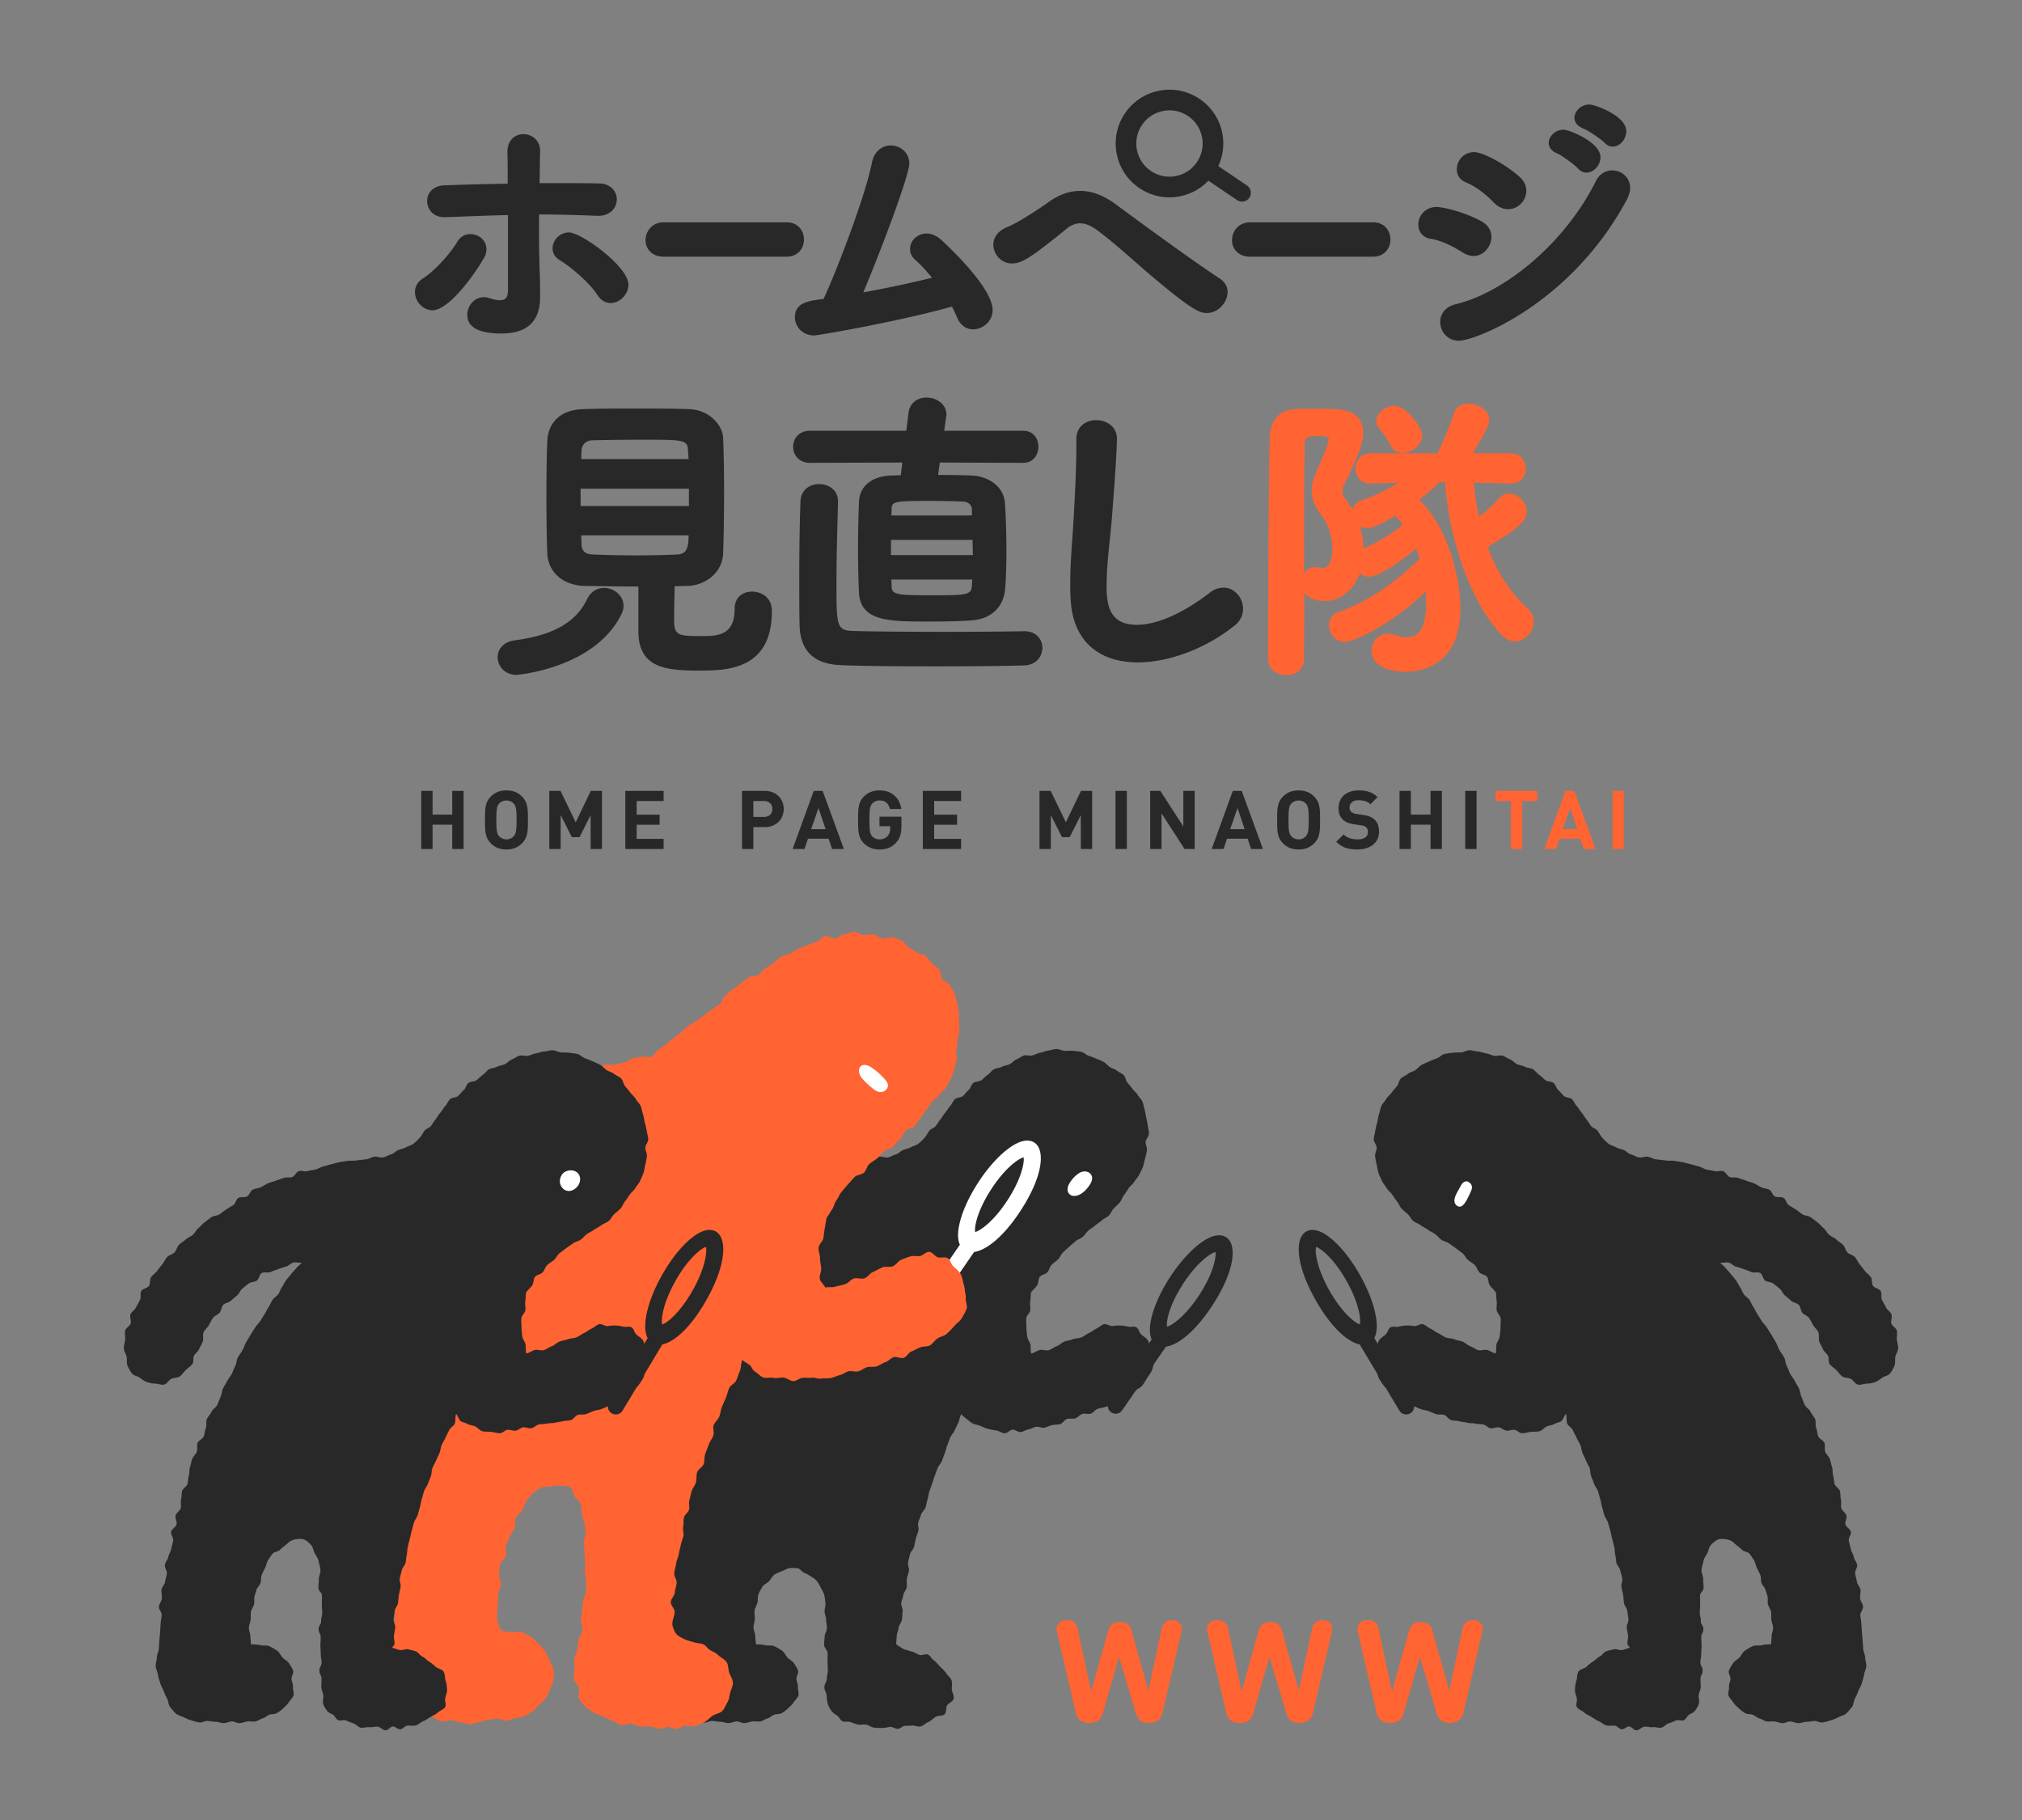
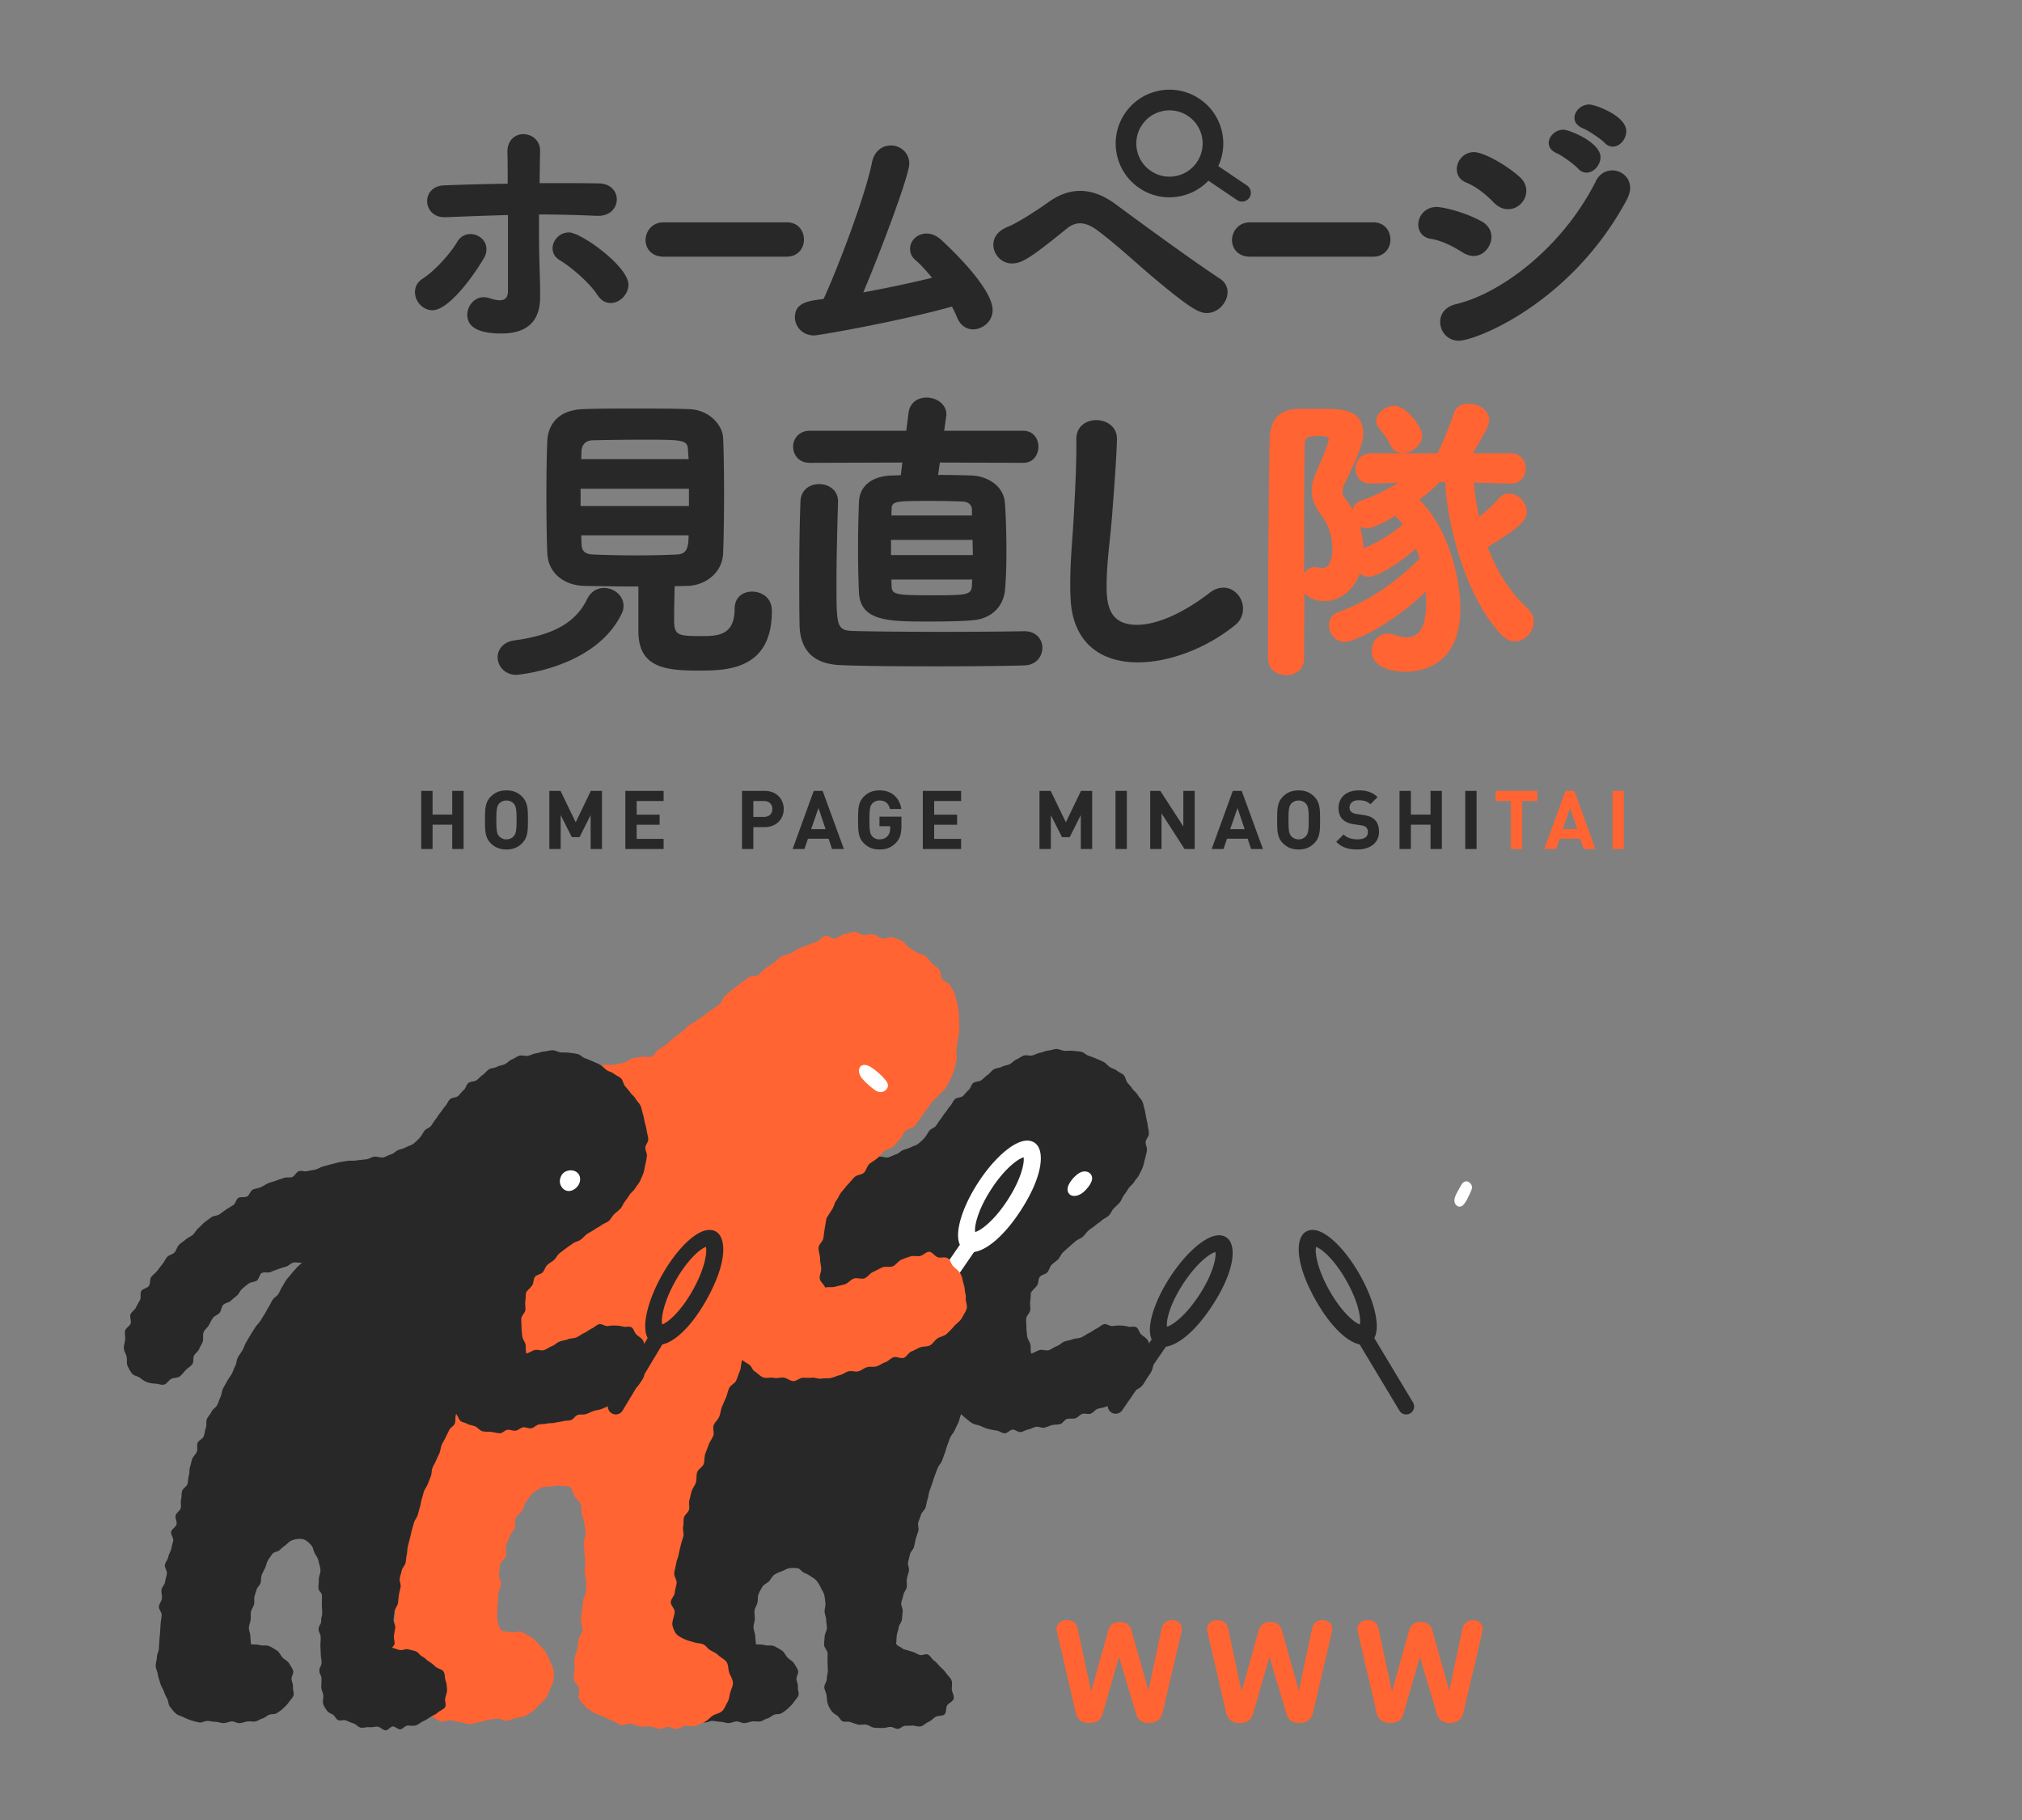
<svg xmlns="http://www.w3.org/2000/svg" id="_レイヤー_2" width="200" height="180" viewBox="0 0 200 180">
  <rect x="0" y="0" width="200" height="180" fill="#808080" stroke="none" />
  <defs>
    <clipPath id="clippath">
      <rect width="200" height="180" fill="none" stroke-width="0" />
    </clipPath>
  </defs>
  <g id="design">
    <g clip-path="url(#clippath)" stroke-width="0">
      <path d="M44.733 83.967v-2.406h-1.946v2.406h-1.122v-5.749h1.122v2.35h1.946v-2.35h1.122v5.749h-1.122zm6.896-.557c-.387.388-.872.606-1.534.606s-1.155-.218-1.542-.606c-.573-.573-.581-1.219-.581-2.318s.008-1.744.581-2.317c.388-.388.88-.606 1.542-.606s1.147.218 1.534.606c.573.573.59 1.219.59 2.317s-.016 1.744-.59 2.318zm-.815-3.932c-.162-.186-.412-.307-.719-.307s-.557.121-.727.307c-.21.242-.274.517-.274 1.615s.064 1.365.274 1.607c.17.186.42.315.727.315s.557-.129.719-.315c.21-.242.283-.509.283-1.607s-.073-1.373-.283-1.615zm7.607 4.489v-3.351l-1.098 2.18h-.759l-1.106-2.18v3.351h-1.122v-5.749h1.106l1.502 3.109 1.494-3.109h1.106v5.749h-1.122zm3.432 0v-5.749h3.787v1.001h-2.665v1.349h2.269v1.001h-2.269v1.397h2.665v1.001h-3.787zm13.768-2.164h-1.106v2.164h-1.122v-5.749h2.229c1.195 0 1.898.816 1.898 1.793s-.703 1.793-1.898 1.793zm-.057-2.584h-1.05v1.575h1.05c.509 0 .832-.315.832-.783s-.323-.791-.832-.791zm6.735 4.748l-.339-1.017h-2.043l-.347 1.017h-1.171l2.091-5.749h.88l2.1 5.749h-1.171zm-1.34-4.054l-.727 2.091h1.429l-.702-2.091zm7.655 3.448c-.476.501-1.009.654-1.623.654-.654 0-1.138-.218-1.534-.606-.573-.573-.581-1.219-.581-2.318s.008-1.744.581-2.317c.396-.388.88-.606 1.534-.606 1.341 0 2.011.872 2.164 1.841h-1.131c-.129-.549-.46-.84-1.034-.84a.942.942 0 00-.718.307c-.21.242-.275.517-.275 1.615s.065 1.381.275 1.623a.94.94 0 00.718.299c.347 0 .622-.121.8-.323.186-.21.258-.468.258-.767v-.21H86.99v-.945h2.172v.84c0 .832-.129 1.316-.549 1.752zm2.664.606v-5.749h3.787v1.001H92.4v1.349h2.269v1.001H92.4v1.397h2.665v1.001h-3.787zm15.626 0v-3.351l-1.098 2.18h-.759l-1.106-2.18v3.351h-1.122v-5.749h1.106l1.502 3.109 1.494-3.109h1.106v5.749h-1.122zm3.432 0v-5.749h1.122v5.749h-1.122zm6.831 0l-2.277-3.529v3.529h-1.122v-5.749h1.001l2.277 3.521v-3.521h1.122v5.749h-1.001zm6.582 0l-.339-1.017h-2.043l-.347 1.017h-1.171l2.091-5.749h.88l2.1 5.749h-1.171zm-1.341-4.054l-.727 2.091h1.429l-.703-2.091zm7.575 3.497c-.388.388-.872.606-1.534.606s-1.155-.218-1.542-.606c-.573-.573-.581-1.219-.581-2.318s.008-1.744.581-2.317c.388-.388.88-.606 1.542-.606s1.147.218 1.534.606c.573.573.589 1.219.589 2.317s-.016 1.744-.589 2.318zm-.816-3.932c-.161-.186-.412-.307-.719-.307s-.557.121-.727.307c-.21.242-.275.517-.275 1.615s.065 1.365.275 1.607c.17.186.42.315.727.315s.557-.129.719-.315c.21-.242.283-.509.283-1.607s-.073-1.373-.283-1.615zm5.104 4.537c-.872 0-1.534-.186-2.1-.759l.727-.727c.364.363.856.484 1.381.484.67 0 1.026-.258 1.026-.719a.645.645 0 00-.178-.476c-.113-.105-.226-.154-.517-.194l-.686-.105c-.509-.073-.856-.226-1.115-.476-.274-.267-.412-.646-.412-1.131 0-1.025.759-1.744 2.003-1.744.791 0 1.365.194 1.857.67l-.711.703c-.355-.347-.799-.396-1.179-.396-.597 0-.88.331-.88.727 0 .153.04.299.161.412.113.105.283.186.525.218l.686.105c.525.073.848.21 1.098.452.307.283.444.694.444 1.211 0 1.114-.921 1.744-2.132 1.744zm7.227-.048v-2.406h-1.946v2.406h-1.122v-5.749h1.122v2.35h1.946v-2.35h1.122v5.749h-1.122zm3.432 0v-5.749h1.122v5.749h-1.122z" fill="#282828" />
      <path d="M150.558 79.219v4.748h-1.122v-4.748h-1.502v-1.001h4.126v1.001h-1.502zm6.089 4.748l-.339-1.017h-2.043l-.347 1.017h-1.171l2.091-5.749h.88l2.1 5.749h-1.171zm-1.341-4.054l-.727 2.091h1.429l-.703-2.091zm4.191 4.054v-5.749h1.122v5.749h-1.122z" fill="#ff6432" />
      <path d="M56.286 22.987c-.976 0-1.631.815-1.631 1.576 0 .492.249.899.719 1.175 1 .59 2.907 2.163 3.737 3.465l.001.002c.335.502.778.767 1.281.767.925 0 1.768-.869 1.768-1.822 0-1.801-4.685-5.163-5.875-5.163z" fill="#282828" />
      <path d="M53.316 22.673v-1.464c1.743.002 3.628.047 5.763.137h.109c1.197 0 1.822-.82 1.822-1.631 0-.783-.617-1.576-1.793-1.576-1.37-.027-2.741-.027-4.192-.027h-1.653c.01-.542.017-1.052.022-1.517.008-.642.015-1.196.03-1.64v-.032c0-1.077-.854-1.658-1.658-1.658-.759 0-1.576.545-1.576 1.74v.059c.027.714.027 1.82.027 3.104a245.6 245.6 0 00-6.259.163c-1.175.029-1.71.823-1.71 1.549 0 .797.589 1.603 1.713 1.603h.087c2.027-.079 4.121-.161 6.197-.216v7.485c0 .644-.256.943-.807.943-.337 0-.708-.105-1.056-.213a1.673 1.673 0 00-.532-.089c-.976 0-1.631.9-1.631 1.74 0 1.228 1.138 1.85 3.383 1.85 2.536 0 3.822-1.212 3.822-3.603 0-.778 0-1.207-.027-2.086a120.256 120.256 0 01-.082-4.623z" fill="#282828" />
      <path d="M48.113 24.645c0-.923-.818-1.494-1.576-1.494-.561 0-1.04.283-1.312.773-.663 1.124-2.192 2.85-3.41 3.627-.496.314-.77.789-.77 1.338 0 .956.813 1.795 1.74 1.795 1.38 0 3.593-2.658 5.062-5.124.176-.277.266-.585.266-.916zm31.409-.945c0-.825-.536-1.713-1.713-1.713H65.648c-1.166 0-1.795.911-1.795 1.768 0 .785.562 1.631 1.795 1.631h12.161c1.124 0 1.713-.848 1.713-1.686zm13.522-.025c-.426-.373-.922-.579-1.396-.579-.899 0-1.631.682-1.631 1.521 0 .434.181.807.537 1.108.548.466 1.15 1.159 1.639 1.748a119.65 119.65 0 01-6.803 1.444c1.647-3.893 4.548-11.539 4.548-12.735 0-1.124-.927-1.795-1.822-1.795-.744 0-1.628.451-1.875 1.716-.669 3.343-3.481 10.678-4.781 13.465-1.528.188-2.834.369-2.834 1.813 0 .882.712 1.795 1.904 1.795.37 0 8.064-1.308 13.63-2.853.18.344.356.716.523 1.105.292.717.878 1.146 1.567 1.146.933 0 1.932-.765 1.932-1.905 0-2.269-4.609-6.516-5.136-6.995zm27.611 3.878c-2.012-1.322-5.58-3.868-10.318-7.362-1.171-.87-2.347-1.312-3.498-1.312-1.064 0-2.091.366-3.139 1.118-1.931 1.363-3.454 2.226-4.056 2.451-1.211.499-1.392 1.316-1.392 1.758 0 .893.743 1.85 1.85 1.85.974 0 1.886-.58 5.419-3.451.425-.345.868-.52 1.318-.52.517 0 1.1.24 1.732.714 1.357 1.026 2.55 2.073 3.704 3.086.558.49 1.136.996 1.713 1.484 3.677 3.091 4.593 3.589 5.366 3.589 1.184 0 2.069-1.092 2.069-2.069 0-.539-.265-1.001-.768-1.337zm15.161-5.566h-12.161c-1.166 0-1.795.911-1.795 1.768 0 .785.562 1.631 1.795 1.631h12.161c1.124 0 1.713-.848 1.713-1.686 0-.825-.536-1.713-1.713-1.713zm18.213-6.812c.432.178 1.761 1.144 2.061 1.499l.002.002c.225.253.528.398.833.398.712 0 1.384-.739 1.384-1.521 0-1.493-3.108-2.726-3.657-2.726-.839 0-1.466.688-1.466 1.302 0 .265.11.753.844 1.046zm-9.009 2.876c1.113.451 2.11 1.335 2.751 1.998h.001c.43.431.889.64 1.403.64.973 0 1.795-.835 1.795-1.822 0-.511-.239-1.001-.671-1.38-1.376-1.232-3.601-2.442-4.492-2.442-1.058 0-1.713.875-1.713 1.686 0 .607.329 1.076.927 1.32zm11.59-5.338c.446.157 1.801 1.081 2.085 1.39.225.252.528.397.832.397.696 0 1.33-.725 1.33-1.521 0-.839-.895-1.503-1.646-1.913-.829-.453-1.73-.731-2.011-.731-.781 0-1.466.621-1.466 1.329 0 .444.318.825.877 1.049zM144.673 24.97c.363.224.746.347 1.078.347 1.042 0 1.768-.989 1.768-1.877 0-.658-.354-1.213-.997-1.561-2.006-1.073-4.021-1.411-4.413-1.411-1.141 0-1.823.885-1.823 1.74 0 .75.483 1.304 1.229 1.41.91.14 1.972.595 3.156 1.351l.002.001zm14.799-8.117c-.696 0-1.301.395-1.617 1.054-3.345 6.657-9.503 11.165-13.857 12.176-.969.236-1.547.895-1.547 1.764 0 .909.692 1.85 1.85 1.85 1.607 0 11.056-3.627 16.596-13.923.225-.421.343-.83.343-1.181 0-1.089-.899-1.74-1.768-1.74zm-46.624 1.846a5.28 5.28 0 004.015.68 5.287 5.287 0 002.661-1.51l2.839 1.92a.872.872 0 10.977-1.445l-2.838-1.919a5.277 5.277 0 00.362-3.418 5.285 5.285 0 00-2.358-3.32 5.283 5.283 0 00-4.015-.68 5.282 5.282 0 00-3.32 2.358 5.283 5.283 0 00-.68 4.015 5.285 5.285 0 002.358 3.32zm.052-6.249a3.256 3.256 0 012.046-1.453 3.253 3.253 0 012.473.419 3.256 3.256 0 011.453 2.046 3.26 3.26 0 01-.419 2.474 3.256 3.256 0 01-2.046 1.453 3.26 3.26 0 01-2.474-.419 3.256 3.256 0 01-1.453-2.046 3.256 3.256 0 01.419-2.474zM59.742 58.151c-.734 0-1.331.4-1.679 1.124-1.115 2.289-3.325 3.54-7.165 4.058-1.236.172-1.674 1.002-1.674 1.66 0 .849.656 1.751 1.872 1.751.075 0 7.829-.647 10.415-6.094.11-.221.164-.465.164-.749 0-.949-.885-1.751-1.932-1.751z" fill="#282828" />
-       <path d="M74.384 58.512c-.794 0-1.721.451-1.721 1.721 0 2.677-1.774 2.677-3.34 2.677-2.348 0-2.647-.094-2.647-1.683 0-.861.027-2.064.057-3.25.206-.002.411-.008.614-.015.232-.007.46-.015.685-.015 1.637-.049 3.418-1.206 3.495-3.253.057-1.36.091-3.614.091-6.03 0-2.127-.033-4.073-.091-5.338-.06-1.329-1.418-2.796-3.343-2.86-1.509-.06-3.47-.06-5.367-.06-1.938 0-3.768 0-5.156.06-3.153.117-3.494 2.404-3.524 3.101-.057 1.106-.091 3.158-.091 5.49s.034 4.453.091 5.7c.097 1.878 1.599 3.161 3.737 3.191 1.871.032 3.563.059 5.27.06v4.424c0 3.598 2.676 3.89 5.909 3.89 2.728 0 7.295 0 7.295-5.879 0-1.525-1.233-1.932-1.962-1.932zM57.488 45.407c.002-.147.009-.287.015-.42.007-.151.014-.292.013-.412.014-.233.133-.995 1.084-1.028.795-.018 2.871-.06 4.968-.06 4.118 0 4.432.025 4.485 1.05 0 .131.013.28.027.438a7.5 7.5 0 01.031.432H57.488zm10.625 7.54c-.011 1.241-.197 1.842-1.116 1.89-1.286.06-2.611.09-3.941.09-1.559 0-3.047-.03-4.424-.09-.756-.03-1.09-.337-1.115-1.02 0-.145-.007-.298-.014-.458-.006-.132-.012-.27-.015-.412h10.625zm.031-4.609v1.709H57.427v-1.709h10.717zm21.108-2.591l-.151 1.257c-.217.002-.424.01-.608.017-.164.006-.309.012-.433.012-1.902.106-3.061 1.097-3.1 2.65-.06 1.563-.09 3.115-.09 4.614 0 1.51.03 2.911.09 4.283.126 2.891 2.981 2.891 6.933 2.891 1.336 0 3.16-.021 4.257-.121 2.174-.165 3.103-1.612 3.247-2.913.093-.87.151-2.341.151-3.839 0-1.792-.059-3.7-.151-4.859-.117-1.68-1.709-2.634-3.222-2.707a92.263 92.263 0 00-3.387-.06l.175-1.227 8.237.03c1.038 0 1.51-.83 1.51-1.601 0-.756-.473-1.571-1.51-1.571h-7.81l.192-1.352c0-.042.008-.084.015-.122a.741.741 0 00.015-.119c0-1.059-.998-1.691-1.962-1.691s-1.667.587-1.781 1.495l-.227 1.789h-9.531c-1.091 0-1.661.79-1.661 1.571 0 .771.52 1.601 1.662 1.601l9.138-.03zm6.884 4.609v.624h-7.97l.025-.568c0-.821.209-.87 3.732-.87 1.286 0 2.622.03 3.278.06.554.024.904.306.935.753zm-8.005 4.541v-1.498h8.066c.002.248.008.5.015.752.007.25.013.5.015.746h-8.095zm8.033 2.418l-.012.229a5.681 5.681 0 00-.015.363c-.052.931-.484.967-3.852.967-3.607 0-4.067-.049-4.093-.874l-.026-.684h7.998z" fill="#282828" />
+       <path d="M74.384 58.512c-.794 0-1.721.451-1.721 1.721 0 2.677-1.774 2.677-3.34 2.677-2.348 0-2.647-.094-2.647-1.683 0-.861.027-2.064.057-3.25.206-.002.411-.008.614-.015.232-.007.46-.015.685-.015 1.637-.049 3.418-1.206 3.495-3.253.057-1.36.091-3.614.091-6.03 0-2.127-.033-4.073-.091-5.338-.06-1.329-1.418-2.796-3.343-2.86-1.509-.06-3.47-.06-5.367-.06-1.938 0-3.768 0-5.156.06-3.153.117-3.494 2.404-3.524 3.101-.057 1.106-.091 3.158-.091 5.49s.034 4.453.091 5.7c.097 1.878 1.599 3.161 3.737 3.191 1.871.032 3.563.059 5.27.06v4.424c0 3.598 2.676 3.89 5.909 3.89 2.728 0 7.295 0 7.295-5.879 0-1.525-1.233-1.932-1.962-1.932zM57.488 45.407c.002-.147.009-.287.015-.42.007-.151.014-.292.013-.412.014-.233.133-.995 1.084-1.028.795-.018 2.871-.06 4.968-.06 4.118 0 4.432.025 4.485 1.05 0 .131.013.28.027.438a7.5 7.5 0 01.031.432H57.488zm10.625 7.54c-.011 1.241-.197 1.842-1.116 1.89-1.286.06-2.611.09-3.941.09-1.559 0-3.047-.03-4.424-.09-.756-.03-1.09-.337-1.115-1.02 0-.145-.007-.298-.014-.458-.006-.132-.012-.27-.015-.412zm.031-4.609v1.709H57.427v-1.709h10.717zm21.108-2.591l-.151 1.257c-.217.002-.424.01-.608.017-.164.006-.309.012-.433.012-1.902.106-3.061 1.097-3.1 2.65-.06 1.563-.09 3.115-.09 4.614 0 1.51.03 2.911.09 4.283.126 2.891 2.981 2.891 6.933 2.891 1.336 0 3.16-.021 4.257-.121 2.174-.165 3.103-1.612 3.247-2.913.093-.87.151-2.341.151-3.839 0-1.792-.059-3.7-.151-4.859-.117-1.68-1.709-2.634-3.222-2.707a92.263 92.263 0 00-3.387-.06l.175-1.227 8.237.03c1.038 0 1.51-.83 1.51-1.601 0-.756-.473-1.571-1.51-1.571h-7.81l.192-1.352c0-.042.008-.084.015-.122a.741.741 0 00.015-.119c0-1.059-.998-1.691-1.962-1.691s-1.667.587-1.781 1.495l-.227 1.789h-9.531c-1.091 0-1.661.79-1.661 1.571 0 .771.52 1.601 1.662 1.601l9.138-.03zm6.884 4.609v.624h-7.97l.025-.568c0-.821.209-.87 3.732-.87 1.286 0 2.622.03 3.278.06.554.024.904.306.935.753zm-8.005 4.541v-1.498h8.066c.002.248.008.5.015.752.007.25.013.5.015.746h-8.095zm8.033 2.418l-.012.229a5.681 5.681 0 00-.015.363c-.052.931-.484.967-3.852.967-3.607 0-4.067-.049-4.093-.874l-.026-.684h7.998z" fill="#282828" />
      <path d="M101.352 62.429h-.062c-1.615.028-4.651.06-7.891.06-3.919 0-7.426-.035-9.152-.09-1.509-.084-1.509-.612-1.509-4.726 0-2.441.074-5.201.134-7.419l.017-.625v-.06c0-1.11-.942-1.691-1.872-1.691-.893 0-1.809.54-1.842 1.747-.08 2.082-.12 4.638-.12 7.597 0 1.627 0 3.165.03 4.52.029 2.583 1.397 3.942 4.065 4.039 2.128.1 6.322.121 9.465.121 3.565 0 6.81-.034 8.68-.09 1.242-.034 1.808-.931 1.808-1.751 0-.81-.602-1.631-1.751-1.631zm19.668-4.308c-.489 0-.951.171-1.372.508-2.605 2.013-5.223 3.167-7.184 3.167-2.644 0-3.009-1.822-3.009-3.792 0-1.554.155-3.055.319-4.644.104-1.01.212-2.054.283-3.149.237-2.988.422-5.983.422-6.818 0-1.209-1.033-1.842-2.053-1.842-.578 0-1.113.208-1.467.569-.342.35-.509.82-.496 1.393v.813c0 1.372-.069 3.302-.211 5.899a112.543 112.543 0 01-.18 2.922c-.109 1.541-.211 2.997-.211 4.585 0 .426 0 .908.03 1.36.137 4.078 2.565 6.417 6.662 6.417 3.127 0 6.805-1.407 9.596-3.672a2.03 2.03 0 00.801-1.635c0-1.129-.885-2.083-1.932-2.083z" fill="#282828" />
      <path d="M136.538 42.522c.449.57.746.947.982 1.497.241.512.677.794 1.227.794.875 0 1.932-.781 1.932-1.751 0-.783-1.557-2.926-2.746-2.926-.931 0-1.812.734-1.812 1.51 0 .235.085.467.237.649l.178.227z" fill="#ff6432" />
      <path d="M151.124 60.202c-1.735-1.6-3.034-3.593-3.969-6.092 2.987-1.859 3.859-2.554 3.859-3.517 0-.916-.851-1.782-1.751-1.782-.39 0-.716.151-.999.466-.599.713-1.317 1.323-1.965 1.845a26.14 26.14 0 01-.517-3.385l3.658.087h.033c.952 0 1.45-.745 1.45-1.48 0-.751-.508-1.51-1.48-1.51h-3.759c1.276-2.164 1.624-2.769 1.624-3.31 0-.943-1.082-1.601-2.053-1.601-.721 0-1.234.329-1.443.928-.461 1.354-1.033 2.756-1.522 3.737a.998.998 0 00-.108.246h-6.597c-.992 0-1.51.76-1.51 1.51 0 .713.454 1.48 1.45 1.48l2.781-.078a19.263 19.263 0 01-3.757 1.794 1.102 1.102 0 00-.744.847 9.46 9.46 0 00-.685-.989c-.23-.282-.333-.527-.333-.795 0-.276.115-.562.289-.91 1.625-3.341 1.76-4.198 1.76-4.845 0-2.414-2.283-2.414-3.951-2.414h-2.382c-1.96.028-2.889 1.015-2.925 3.105-.111 5.988-.151 15.101-.151 21.633 0 1.051.911 1.601 1.812 1.601.843 0 1.751-.501 1.751-1.601s.007-2.229.015-3.38c.007-1.036.014-2.087.015-3.14.465.582 1.312.8 1.985.8 1.52 0 2.88-1.072 3.512-2.749.235.222.527.339.856.339.85 0 2.844-1.187 4.682-2.779.155.373.269.687.359.992-2.522 2.509-5.225 4.286-8.035 5.281-.589.206-.927.688-.927 1.323 0 .784.6 1.631 1.571 1.631.786 0 4.399-1.53 7.997-4.97.023.35.042.686.042 1.02 0 2.381-.611 3.491-1.924 3.491-.333 0-.735-.081-1.161-.233a1.944 1.944 0 00-.707-.128c-1.002 0-1.601.844-1.601 1.661 0 2.011 2.789 2.113 3.348 2.113.668 0 1.962-.115 3.116-.887 1.533-1.026 2.311-2.827 2.311-5.353 0-3.45-1.393-8.225-4.058-10.774a18.927 18.927 0 002.027-1.755h.523c.276 4.906 2.277 11.646 5.603 15.147.399.398.846.609 1.293.609.98 0 1.872-.921 1.872-1.932 0-.504-.196-.94-.582-1.297zm-12.366-8.332c-1.19.998-2.36 1.709-3.895 2.367a8.145 8.145 0 00-.349-2.163c.209.119.448.18.709.18.218 0 .924-.122 2.782-1.233.299.302.541.576.753.848zm-8.469-5.423c-.332.763-.553 1.407-.553 2.068 0 .816.304 1.6.93 2.396.742.962 1.119 2.123 1.119 3.449 0 .188-.029 1.834-1.02 1.834a.984.984 0 01-.271-.057 1.848 1.848 0 00-.422-.064c-.418 0-.813.229-1.08.601 0-4.703.002-9.133.06-12.738 0-.673.243-.809 1.442-.809.93 0 .93.224.93.297 0 .301-.456 1.515-1.134 3.023zm-14.312 113.789c-.596 0-.973.304-1.09.877l-1.293 6.094-1.687-5.993c-.152-.531-.53-.8-1.125-.8-.23 0-.931 0-1.163.839l-1.688 6.02-1.329-6.172c-.123-.599-.463-.865-1.103-.865-.585 0-.993.362-.993.879 0 .055.01.129.03.234l1.862 8.019c.153.68.604 1.039 1.305 1.039.766 0 1.187-.286 1.366-.927l1.615-5.608 1.647 5.508c.158.533.423 1.027 1.289 1.027.757 0 1.221-.354 1.381-1.05l1.863-7.957.004-.022c.013-.092.027-.188.027-.276 0-.518-.369-.866-.917-.866zm14.879 0c-.596 0-.973.304-1.09.877l-1.293 6.094-1.687-5.993c-.152-.531-.53-.8-1.125-.8-.23 0-.931 0-1.163.839l-1.688 6.021-1.329-6.172c-.123-.598-.463-.865-1.103-.865-.585 0-.993.362-.993.879 0 .055.01.132.03.234l1.862 8.019c.153.68.605 1.039 1.305 1.039.766 0 1.187-.286 1.366-.927l1.615-5.608 1.647 5.508c.158.533.423 1.027 1.289 1.027.757 0 1.221-.354 1.381-1.05l1.866-7.974c.013-.089.027-.19.027-.281 0-.518-.369-.866-.917-.866zm14.878 0c-.596 0-.973.304-1.09.877l-1.293 6.094-1.687-5.993c-.152-.531-.53-.8-1.125-.8-.23 0-.931 0-1.163.839l-1.688 6.02-1.329-6.172c-.123-.598-.463-.865-1.103-.865-.585 0-.993.362-.993.879 0 .055.01.132.03.234l1.862 8.019c.153.68.604 1.039 1.305 1.039.766 0 1.187-.286 1.366-.927l1.615-5.608 1.647 5.508c.158.533.423 1.027 1.289 1.027.757 0 1.221-.354 1.381-1.05l1.863-7.957.004-.022c.013-.092.027-.188.027-.276 0-.518-.369-.866-.917-.866z" fill="#ff6432" />
      <path d="M121.289 122.37c-.447-.29-1.276-.409-2.678.671-.976.752-2.002 1.918-2.888 3.284-.886 1.365-1.533 2.777-1.821 3.975-.256 1.064-.183 1.739.015 2.17l-4.222 6.138a.776.776 0 00-.109.59.774.774 0 00.607.604.773.773 0 00.814-.337l4.317-6.278c1.184-.168 2.897-1.462 4.623-4.122 2.267-3.495 2.392-6.014 1.342-6.695zm-2.649 5.677c-1.39 2.142-2.729 3.053-3.209 3.163-.094-.483.191-2.078 1.581-4.22s2.729-3.053 3.209-3.163c.094.483-.191 2.078-1.581 4.22z" fill="#282828" />
      <path d="M113.771 133.424c-.083-.29-.08-.596-.236-.855s-.438-.388-.657-.595c-.207-.196-.252-.566-.471-.697-.239-.143-.584.001-.835-.072a2.95 2.95 0 00-.752-.107 3.604 3.604 0 00-.765.052c-.26.042-.61-.267-.871-.184-.251.08-.465.314-.714.425-.265.118-.486.328-.748.444-.265.117-.493.316-.756.43-.265.115-.594.079-.859.189s-.566.131-.834.235-.48.355-.752.452c-.27.096-.508.302-.783.39-.273.086-.625-.087-.904-.011-.275.075-.545.28-.828.344-.101-.269-.024-.612-.086-.897-.061-.278-.293-.529-.321-.822-.028-.283-.074-.576-.075-.871 0-.284-.039-.582-.018-.876.02-.283.363-.539.4-.831.036-.283-.055-.584-.005-.874.048-.281.025-.586.084-.873.166-.253.432-.449.601-.705.151-.228.095-.61.264-.831.166-.217.569-.248.749-.458.178-.208.229-.531.419-.733.188-.2.439-.341.635-.536.195-.193.283-.502.484-.691s.409-.373.614-.558.42-.36.626-.543.511-.256.717-.437c.208-.182.353-.437.56-.62s.46-.315.666-.501.461-.318.663-.508.497-.288.694-.482c.198-.195.292-.496.482-.697.191-.202.411-.381.592-.589.182-.21.254-.512.423-.729.171-.219.308-.457.464-.685s.411-.395.551-.634.366-.441.487-.691c.12-.248.263-.504.362-.764.098-.257.142-.549.217-.818.073-.263.138-.546.188-.822.049-.268-.149-.576-.124-.857.024-.27.324-.538.324-.821 0-.264-.09-.54-.117-.802s-.101-.528-.155-.786-.078-.535-.156-.787-.112-.537-.214-.78-.342-.434-.467-.667-.378-.388-.523-.608-.331-.401-.495-.607-.176-.547-.359-.736-.47-.275-.671-.445-.491-.209-.708-.358-.373-.374-.605-.5c-.237-.129-.483-.225-.734-.33a8.387 8.387 0 00-.753-.284c-.257-.079-.472-.338-.739-.394-.263-.055-.545-.063-.817-.096-.267-.032-.546.009-.819-.001-.269-.01-.548-.189-.821-.179-.269.01-.543.122-.814.153-.267.03-.525.165-.794.215-.265.049-.507.197-.772.264-.261.066-.584-.071-.844.013-.256.083-.477.285-.73.386-.25.099-.43.356-.678.472-.244.115-.536.127-.775.258-.233.127-.555.11-.787.25-.227.138-.384.398-.609.547-.222.147-.395.367-.614.524-.217.156-.589.109-.802.273s-.261.534-.468.706-.356.403-.556.581-.606.137-.799.322c-.194.187-.282.484-.467.676-.188.194-.306.449-.483.647-.181.202-.297.45-.466.654-.172.21-.298.443-.456.654-.163.218-.524.288-.67.506-.163.243-.285.491-.461.687a5.068 5.068 0 01-.602.569c-.221.177-.507.224-.746.355-.243.134-.499.179-.76.275-.256.094-.451.367-.725.435-.263.065-.512.251-.792.299-.266.046-.572-.111-.853-.074-.268.036-.523.227-.805.262-.345.042-.697.073-1.056.122-.269.037-.55-.01-.817.034s-.537.085-.803.136-.525.142-.79.2-.522.148-.786.212-.497.236-.759.306-.538.079-.798.156-.594-.08-.852.004-.406.492-.662.582-.579-.008-.833.09-.521.163-.771.267-.529.15-.777.261-.476.271-.72.388-.552.116-.794.24-.327.545-.565.675-.621.006-.855.142-.288.574-.519.717-.462.277-.688.426-.434.319-.656.474c-.23.161-.595.131-.819.298-.226.168-.456.33-.675.503-.221.174-.398.401-.612.579-.216.18-.335.467-.544.652-.211.187-.505.276-.708.466-.205.193-.463.33-.66.527-.199.199-.245.543-.435.746-.193.206-.556.253-.739.462-.186.212-.291.492-.467.707-.179.219-.35.44-.518.661-.171.225-.43.385-.589.612-.162.232-.069.629-.218.862-.153.238-.621.281-.759.52-.142.245-.004.642-.131.887-.13.252-.282.483-.397.734-.117.258-.444.427-.543.684-.102.265.101.631.018.894-.085.271-.482.451-.546.719-.064.268.026.588 0 .88-.025.28-.145.576-.13.863.014.285.217.557.275.834.059.283-.027.621.082.88.112.266.271.547.442.772.172.226.547.258.783.426.242.172.445.348.703.432.272.089.541.149.821.151s.608.166.885.093c.268-.07.445-.435.701-.564.248-.125.615-.08.845-.249.225-.167.394-.429.593-.63s.481-.356.646-.582c.158-.216.044-.605.168-.836.126-.234.389-.397.494-.639.106-.245.256-.472.353-.715.114-.286-.021-.691.105-.973.115-.256.373-.443.504-.676.137-.243.254-.498.407-.719.157-.229.496-.311.668-.52.175-.213.168-.581.355-.778.189-.199.556-.216.754-.404s.41-.353.617-.532.301-.486.512-.662c.212-.177.42-.354.638-.514.223-.163.563-.138.791-.283.233-.148.266-.63.503-.759.242-.131.624.016.87-.095.251-.113.502-.198.756-.29.259-.093.51-.176.771-.246.266-.071.483-.356.749-.403.271-.047.553.042.823.02-.16.174-.381.317-.557.534-.156.192-.352.374-.515.589-.153.202-.342.391-.496.604-.152.21-.254.46-.402.673-.151.216-.223.484-.366.695-.151.222-.423.356-.56.562-.154.233-.246.488-.375.687-.167.257-.276.502-.386.675-.14.22-.288.464-.449.723-.141.228-.374.419-.528.674-.141.232-.302.468-.453.722-.14.236-.287.481-.433.734-.139.239-.217.523-.36.775-.137.241-.318.465-.458.718-.135.244-.117.577-.253.831-.133.246-.208.527-.341.781-.13.248-.328.464-.458.72-.128.25-.287.487-.414.743-.125.252-.12.569-.244.826-.122.254-.201.528-.321.787-.119.256-.452.415-.569.675-.116.258-.349.468-.461.729s.004.618-.105.881-.106.567-.21.831c-.101.258-.513.396-.61.656s.027.601-.067.861-.37.457-.461.719-.133.541-.22.804-.028.573-.112.837-.056.56-.136.826-.454.443-.531.71-.03.567-.103.835.035.581-.035.849-.44.459-.506.729.157.606.094.877-.476.46-.535.731.259.621.204.893-.141.534-.194.806-.242.517-.291.79-.292.512-.337.786.239.599.196.873-.139.537-.178.812-.321.515-.357.79.075.568.043.844-.264.529-.294.804.299.587.273.863-.082.547-.105.824-.03.551-.05.828-.054.55-.07.827-.042.551-.055.828c-.014.285-.193.564-.197.849-.003.287-.129.581-.116.865.013.287.182.568.217.849.036.285.162.553.227.828.066.279.239.512.341.777s.198.513.343.761c.142.242.11.614.298.836.179.211.357.472.583.662.209.176.527.231.763.354.239.125.499.228.754.309.258.081.525.157.788.202.269.047.563-.168.825-.148.278.021.537.083.794.087.264.004.527.134.792.129s.522-.15.786-.164.544.19.807.167.52-.137.782-.169c.239-.029.508.046.762.001.242-.043.462-.229.707-.295.239-.064.424-.27.657-.364.23-.093.532-.026.748-.155.228-.137.447-.298.635-.478.191-.183.403-.368.547-.586.145-.22.383-.433.473-.679s-.075-.576-.046-.838c.03-.275-.119-.519-.144-.778-.027-.271.244-.599.157-.849-.087-.252-.255-.501-.402-.728-.142-.22-.42-.349-.616-.542-.209-.205-.323-.547-.559-.702a5.687 5.687 0 00-.772-.448c-.279-.123-.637-.03-.895-.098-.32-.085-.682-.068-.917-.082-.035-.258-.056-.595-.078-.874-.02-.264-.161-.538-.165-.814-.004-.268.113-.548.128-.82.015-.271-.061-.562-.024-.83.037-.271.22-.525.284-.786.065-.267.008-.587.105-.836.1-.256.256-.516.393-.746.14-.234.472-.342.656-.54.182-.197.297-.494.527-.647.218-.145.492-.254.757-.353.234-.088.486-.255.735-.286s.543-.025.792 0c.25.025.437.381.672.463.238.083.423.196.629.336s.415.235.575.431c.173.213.305.43.421.682.112.245.28.47.348.742.066.261.081.537.115.814.033.269-.093.547-.082.824.011.274.159.542.156.817-.003.277.079.556.07.826-.01.281-.212.55-.22.816-.009.287-.059.569-.055.828.003.28.344.555.348.835s-.013.56-.01.839.03.559.034.839-.107.561-.104.84-.251.563-.247.842c.003.251.199.533.227.827.026.269.036.559.121.827.083.259.228.509.401.735.146.191.362.297.548.432.191.138.297.452.507.546.219.098.521-.006.735.063.26.084.513.189.777.257s.563-.039.83.011.506.264.777.298.546.018.818.035.543-.109.816-.109c.239 0 .48.206.719.193s.453-.273.691-.299.476.014.711-.025c.222-.037.569.159.89.069.254-.071.478-.328.755-.443.255-.106.442-.339.69-.491.24-.147.676-.053.884-.251.204-.193.105-.638.255-.886.142-.234.565-.359.64-.649.078-.299-.158-.629-.177-.92-.019-.3.073-.617-.029-.897s-.375-.473-.538-.722c-.166-.252-.384-.429-.591-.637-.218-.218-.379-.461-.618-.618-.218-.143-.34-.465-.573-.576-.235-.112-.604.115-.848.03-.246-.085-.455-.248-.704-.312-.253-.065-.491-.166-.743-.216-.258-.051-.405-.292-.655-.335.012-.12-.218-.114-.206-.241.025-.257.029-.53.057-.812.026-.259.159-.518.189-.799.028-.26.289-.503.322-.781.031-.261.039-.531.076-.808.034-.261-.18-.564-.139-.84.038-.261.164-.517.208-.792.042-.261.285-.494.333-.767.046-.261-.039-.551.013-.823.05-.261.145-.517.201-.788.054-.26-.143-.58-.083-.85.057-.26.126-.525.189-.793.061-.259.336-.472.403-.739.065-.259.1-.529.171-.795.069-.258.176-.509.25-.774.072-.257-.08-.583-.002-.846.076-.256.194-.505.275-.768.079-.255.361-.45.445-.712.082-.254.107-.531.194-.791.085-.254.092-.538.183-.797.089-.253.179-.51.272-.767.092-.252.16-.517.257-.774.095-.251.188-.507.288-.762.097-.25.322-.453.424-.707.1-.249.177-.51.282-.763.103-.248.139-.528.247-.78.106-.247.179-.513.289-.764.108-.246.32-.449.433-.699.111-.245.237-.487.352-.736.113-.244.176-.624.294-.872.149.149.405.362.577.495.165.129.317.271.505.383.248.148.537.164.796.267.266.105.502.237.776.301.277.064.543.133.823.162.283.029.56.277.841.277.262 0 .51-.34.765-.359.263-.02.554.269.806.236.265-.035.504-.213.751-.256.262-.045.501-.21.762-.261s.571.141.831.085.504-.191.762-.252.54-.037.798-.103.433-.437.689-.508.556.015.81-.062.444-.356.697-.437.579.062.83-.024.428-.381.677-.472.527-.1.775-.196.534-.094.78-.194.516-.146.76-.251c.256-.11.592-.17.844-.343.235-.161.293-.575.512-.779.213-.198.546-.29.732-.518s.334-.498.484-.746c.156-.257.374-.497.478-.763.11-.283.179-.602.216-.882.028-.213-.055-.446-.073-.659s-.238-.379-.297-.585z" fill="#282828" />
      <path d="M106.268 118.279c-.032 0-.064-.002-.097-.005a.618.618 0 01-.499-.316c-.176-.329-.005-.71.052-.818.2-.383.49-.727.84-.996.123-.094.496-.382.949-.258a.685.685 0 01.474.419c.129.365-.075.826-.625 1.41-.13.138-.575.564-1.094.564zm-3.953-5.273c-.447-.29-1.276-.409-2.678.671-.976.752-2.002 1.918-2.888 3.284-.886 1.365-1.533 2.777-1.821 3.975-.256 1.064-.183 1.739.015 2.17l-4.222 6.138a.776.776 0 00-.109.59.774.774 0 00.607.604.773.773 0 00.814-.337l4.317-6.278c1.184-.168 2.897-1.462 4.623-4.122 2.267-3.495 2.392-6.014 1.342-6.695zm-2.649 5.677c-1.39 2.142-2.729 3.053-3.209 3.163-.094-.483.191-2.078 1.581-4.22s2.729-3.053 3.209-3.163c.094.483-.191 2.078-1.581 4.22z" fill="#fff" />
      <path d="M95.304 126.956c-.097-.34-.116-.67-.299-.973s-.449-.491-.705-.734c-.242-.229-.297-.657-.554-.81-.281-.168-.68-.003-.974-.089-.305-.089-.548-.532-.863-.545-.31-.013-.606.368-.922.419-.305.049-.643-.058-.949.039a8.587 8.587 0 00-.888.328c-.31.138-.518.502-.825.638-.31.137-.746-.015-1.054.118-.311.135-.599.316-.91.445s-.526.508-.84.63-.753-.084-1.071.029c-.317.113-.555.462-.878.564-.32.101-.66.155-.988.245-.323.088-.63.002-.962.077-.118-.315-.458-.515-.532-.85-.072-.326.17-.715.137-1.058-.033-.331-.115-.661-.116-1.007-.001-.333-.17-.683-.146-1.028.023-.332.441-.63.484-.973.042-.331.082-.659.14-.999.057-.33.1-.619.169-.956.194-.297.357-.568.556-.868.177-.267.22-.625.418-.883.195-.254.299-.589.511-.836.209-.243.408-.506.631-.743.22-.234.424-.495.654-.723.229-.227.692-.213.928-.434s.291-.637.53-.854.548-.358.789-.572.434-.486.676-.699c.243-.214.659-.234.902-.45s.415-.512.656-.73.32-.61.557-.832.667-.244.897-.472c.232-.229.361-.559.583-.794.224-.237.351-.555.563-.799.213-.246.367-.528.566-.784.2-.257.518-.417.701-.684s.511-.449.675-.728.331-.571.473-.864c.141-.291.245-.611.361-.916.114-.301.138-.641.226-.957.086-.309-.075-.669-.016-.993.057-.314.092-.617.121-.946.028-.317.171-.622.171-.954 0-.309.009-.611-.023-.919s.029-.629-.035-.932-.062-.631-.154-.927-.133-.626-.253-.911-.3-.561-.446-.833-.616-.351-.786-.609-.098-.688-.291-.93-.501-.389-.716-.61-.376-.506-.612-.707-.626-.192-.88-.367-.499-.334-.771-.482c-.278-.152-.43-.568-.724-.691a10.042 10.042 0 00-.909-.332c-.302-.093-.7.194-1.014.128-.309-.065-.571-.374-.889-.412-.313-.038-.638.062-.958.049-.315-.012-.638-.327-.958-.315-.315.012-.628.215-.947.25-.313.035-.581.353-.896.41-.31.057-.719-.323-1.029-.244-.306.078-.526.476-.831.575-.3.097-.589.214-.887.332-.293.116-.594.21-.883.346-.286.134-.539.325-.82.478-.279.153-.645.152-.92.315-.273.163-.469.452-.738.624-.268.171-.531.348-.795.528-.263.179-.448.464-.708.651s-.732.077-.988.269-.521.373-.773.569-.515.381-.764.581-.496.405-.743.607-.297.643-.542.847-.54.349-.784.554-.532.36-.775.566-.534.357-.778.562-.572.31-.816.514c-.246.205-.466.437-.711.639-.247.203-.509.383-.756.582-.25.201-.477.423-.727.618a6.277 6.277 0 01-.738.493c-.272.158-.399.583-.675.692-.284.112-.661-.074-.958.001-.288.073-.579.093-.888.146-.289.049-.541.395-.855.438-.325.045-.637.158-.961.208s-.67-.041-.993.015-.635.169-.957.23-.671-.011-.992.056-.651.101-.97.175-.597.324-.915.404-.693-.056-1.01.03-.554.451-.869.543-.615.222-.928.32-.758-.21-1.069-.106-.484.609-.792.72-.613.223-.919.34-.71-.015-1.014.108-.492.52-.793.65-.687.063-.986.199-.666.129-.962.272-.518.436-.81.586-.521.415-.81.571-.62.23-.906.392c-.29.164-.521.426-.807.6s-.519.413-.796.6-.6.295-.863.499c-.265.205-.451.482-.697.707s-.794.159-1.015.408-.141.743-.332 1.019c-.196.283-.647.417-.803.722s-.242.664-.359.987-.01.714-.089 1.049-.279.644-.321.986-.127.687-.133 1.031.029.696.058 1.038-.066.718-.003 1.055c.063.338.586.569.679.899s-.076.741.046 1.062.183.677.33.988.499.518.668.818.475.503.663.791.042.808.248 1.083.589.416.81.678c.21.249.318.599.546.835s.497.444.745.657c.249.214.621.265.894.445s.479.481.778.617c.274.125.618.067.919.127.306.061.602.215.899.176.304-.04.685-.307.94-.489-.139.269-.418.646-.557.922-.136.271-.352.506-.487.782-.133.273-.162.599-.294.877-.13.275-.169.594-.297.873-.127.277-.245.558-.369.838-.124.279-.434.477-.554.759s-.266.553-.382.837-.104.618-.216.903c-.118.302-.327.571-.441.875s-.085.661-.195.967-.467.525-.573.832-.068.664-.17.973-.146.635-.244.946-.003.677-.097.989-.56.512-.65.825-.078.654-.163.968-.239.61-.321.925-.096.647-.173.963-.245.611-.318.928-.157.633-.226.951.211.709.146 1.027-.044.651-.106.97-.24.613-.298.934-.276.611-.33.931-.032.653-.082.974-.218.624-.263.946.144.675.102.997-.133.636-.171.959-.311.619-.345.942.208.674.177.998-.171.636-.198.96.118.659.095.984-.098.643-.118.967-.319.633-.335.958c-.016.334.025.676.022 1.009-.004.336.194.668.209 1.001.015.337-.209.696-.167 1.025.043.335.06.692.137 1.015.078.327.287.634.408.945s.442.527.612.817c.166.284.137.722.357.983.21.248.471.5.736.723.245.207.644.201.92.346.281.147.589.184.889.279.302.095.557.373.865.427.316.055.656-.137.964-.114.326.025.632.193.933.197.31.005.624.199.935.192s.619-.167.929-.184.605-.223.914-.25.611-.078.919-.116c.281-.035.624.259.921.206.283-.05.571-.175.858-.252.281-.075.611-.082.885-.192.27-.109.526-.318.78-.47.267-.16.462-.449.682-.66.224-.214.483-.421.652-.677.17-.258.3-.563.406-.852s.312-.595.346-.902a4.99 4.99 0 00.009-.984c-.031-.318-.266-.619-.367-.912a4.001 4.001 0 00-.407-.86c-.166-.257-.391-.492-.621-.718-.267-.262-.516-.582-.832-.781s-.668-.394-1.014-.533c-.187-.075-.603.102-.939.044-.354-.061-.835-.054-.975-.184-.184-.17-.316-.58-.394-.927-.06-.268-.006-.606-.021-.926-.015-.295.044-.606.055-.907.011-.315.032-.623.055-.902.03-.362.244-.658.267-.876.033-.31-.262-.674-.214-1.003.046-.313.063-.645.124-.968.059-.314.495-.555.567-.873.071-.314-.071-.68.013-.993s.269-.597.366-.903c.099-.311.373-.551.486-.85.116-.308-.019-.709.112-.997.137-.302.491-.48.645-.753.161-.288.209-.639.418-.899s.373-.572.624-.787c.254-.218.552-.397.845-.55s.667-.048.995-.119c.349-.075.598-.113.883-.057.322.063.727-.056.975.15.231.191.25.604.425.898.152.256.496.451.61.772.101.285.03.645.105.972.068.299.217.597.265.923.045.307.074.628.104.954.028.312-.185.644-.17.968.015.315.051.628.055.95.004.317.091.634.086.954s-.044.636-.056.955c-.012.321.164.65.146.966-.019.323.007.648-.017.961-.025.326-.257.629-.285.938-.031.329-.072.646-.105.95-.036.335-.072.653-.109.95-.043.348.189.702.151.985-.053.389-.341.676-.377.913-.049.324-.081.652-.133.977s-.247.633-.287.958.036.672.02.999-.102.669-.079.998c.025.352.436.613.512.913.086.338-.139.767.009 1.046.158.298.417.554.64.793.222.238.531.396.813.585.264.177.601.233.914.374.289.13.566.308.893.414.304.098.568.351.877.43s.694-.189 1.008-.13.599.25.917.29.638-.035.957-.016.628.241.948.241c.28 0 .553-.176.833-.191s.581.23.86.2.531-.265.807-.311c.26-.043.658.122 1.035.017.298-.083.607-.277.932-.412.299-.124.517-.44.807-.618.281-.172.674-.215.918-.447.239-.226.345-.582.521-.873.167-.275.182-.599.27-.938.091-.351.288-.662.266-1.003-.023-.352-.241-.649-.36-.977s-.065-.748-.257-1.04c-.194-.295-.577-.443-.82-.687-.255-.256-.587-.36-.867-.543-.227-.148-.38-.447-.674-.556-.267-.099-.586-.086-.868-.181s-.595-.152-.855-.271c-.28-.127-.6-.278-.809-.465-.218-.195-.357-.548-.446-.846-.134-.449.178-.951.196-1.419.012-.323-.397-.661-.382-.977.015-.322.374-.623.394-.94.02-.321.156-.627.183-.944.027-.319-.271-.667-.237-.984s.146-.627.19-.944c.044-.315.202-.612.257-.929.054-.312.145-.616.21-.932.061-.291.185-.568.249-.858s-.093-.631-.026-.921.009-.612.08-.901.43-.506.505-.794-.046-.628.032-.915.132-.583.215-.869c.091-.316.337-.588.432-.903s.021-.684.121-.998.546-.515.65-.827.043-.679.151-.99.235-.615.347-.924.333-.578.448-.886-.074-.733.045-1.04.427-.54.549-.846.137-.655.263-.96.265-.604.394-.907.183-.639.316-.941.569-.467.704-.767.217-.623.355-.922.098-.811.24-1.108c.175.174.538.353.739.509.194.151.259.483.479.615.29.174.535.479.84.599.312.123.719-.022 1.04.052.325.075.668-.058.997-.024.332.034.642.344.972.344.307 0 .596-.303.896-.325.309-.023.611.032.906-.007.31-.041.646.139.935.089.307-.053.637 0 .943-.059s.594-.22.899-.286.569-.309.873-.38.662.079.964.001.56-.323.86-.407.652.006.95-.084.557-.312.854-.407.524-.394.819-.495.719.164 1.012.058.472-.519.763-.631.556-.281.845-.398.65-.058.936-.182c.301-.129.477-.495.773-.698.276-.189.674-.227.931-.466.249-.232.503-.476.722-.743s.562-.471.738-.762c.182-.301.377-.633.499-.945.129-.332-.121-.766-.077-1.095.033-.25-.066-.466-.087-.716s-.059-.452-.128-.694zm-43.816-3.981c-.111.174-.468.343-.59.539-.01-.247-.194-.561-.245-.799-.052-.244.157-.572.03-.784-.202-.337-.721-.411-1.005-.683-.293-.282-.307-.855-.6-1.137-.34-.327-.977-.33-.525-.799.197-.205.582-.24.851-.384s.556-.254.809-.368c.286-.128.468-.485.751-.614.286-.131.7.029.986-.094.289-.124.556-.289.848-.395.296-.106.523-.462.824-.539s.679.202.991.164c.306-.037.719-.241 1.037-.229-.188.204-.433.564-.639.818-.183.225-.515.353-.706.605-.179.237-.121.659-.301.91-.178.246-.598.322-.772.571-.177.253-.296.545-.463.792-.177.261-.196.616-.357.858-.181.273-.672.319-.823.552-.196.301.028.813-.101 1.016z" fill="#ff6432" />
      <path d="M86.01 107.39a9.334 9.334 0 01-.46-.429c-.184-.183-.363-.378-.477-.611-.232-.471-.11-1.092.53-1.022.243.027.463.156.665.294.474.323.904.711 1.274 1.15.112.133.221.275.266.443.111.418-.278.764-.668.794-.293.022-.56-.157-.79-.339a9.123 9.123 0 01-.338-.28z" fill="#fff" />
      <path d="M70.803 121.801c-.464-.262-1.298-.33-2.632.834-.928.811-1.88 2.037-2.681 3.455-.8 1.417-1.359 2.866-1.574 4.08-.19 1.077-.076 1.747.148 2.165l-3.836 6.386a.778.778 0 00.297 1.067.776.776 0 00.436.1.775.775 0 00.629-.393l3.923-6.531c1.171-.24 2.802-1.637 4.361-4.398 2.048-3.628 2.018-6.149.928-6.765zm-2.295 5.829c-1.255 2.223-2.537 3.215-3.009 3.355-.124-.477.063-2.086 1.318-4.309 1.255-2.223 2.537-3.215 3.009-3.355.124.477-.063 2.086-1.318 4.309z" fill="#282828" />
      <path d="M63.834 133.424c-.083-.29-.08-.596-.237-.854s-.438-.388-.657-.595c-.207-.196-.252-.566-.471-.697-.239-.143-.584 0-.835-.073a2.95 2.95 0 00-.753-.107 3.604 3.604 0 00-.765.052c-.26.042-.61-.266-.871-.183-.251.08-.465.314-.714.425-.265.118-.486.328-.748.443-.265.117-.493.316-.756.43-.265.115-.594.079-.859.189s-.566.131-.834.235-.48.355-.752.451c-.27.096-.508.302-.783.389-.273.086-.625-.087-.904-.01-.275.075-.545.28-.828.344-.101-.269-.024-.611-.087-.897-.061-.278-.292-.529-.321-.822-.028-.283-.074-.576-.075-.871 0-.284-.039-.582-.018-.876.02-.283.362-.539.399-.831.036-.283-.054-.584-.005-.874.048-.281.026-.586.084-.873.166-.253.431-.449.601-.705.155-.233.102-.617.272-.833.172-.219.576-.243.761-.447.187-.205.251-.527.45-.719s.459-.321.668-.502.321-.484.538-.656.443-.339.664-.505.454-.32.679-.482.535-.204.761-.364.397-.397.622-.558.49-.266.713-.431.49-.272.708-.442.521-.244.733-.423.329-.472.531-.662.432-.356.623-.557c.189-.2.272-.499.448-.714.174-.212.315-.447.475-.676.159-.228.412-.397.548-.639s.358-.454.47-.708.246-.518.335-.781.121-.559.185-.829.117-.557.156-.832-.17-.576-.156-.854.302-.56.289-.837-.114-.562-.152-.837-.122-.552-.188-.822c-.066-.272-.098-.558-.182-.814-.087-.266-.126-.559-.232-.808-.109-.257-.354-.457-.482-.695-.131-.245-.391-.41-.541-.636-.153-.231-.346-.419-.517-.63-.174-.215-.196-.563-.388-.757-.194-.196-.489-.286-.699-.461-.212-.176-.511-.218-.737-.373s-.394-.385-.634-.517-.488-.233-.74-.344-.496-.217-.757-.305c-.259-.088-.47-.354-.737-.419-.266-.065-.55-.084-.822-.127-.27-.043-.554-.013-.829-.035-.272-.022-.548-.212-.823-.212-.273 0-.556.1-.831.12-.273.02-.539.146-.812.186-.27.04-.521.18-.79.24-.267.059-.59-.086-.854-.007-.262.078-.491.276-.749.374-.256.096-.442.351-.693.467-.248.114-.543.127-.785.259-.233.127-.555.11-.787.251-.227.138-.384.398-.609.547-.222.147-.395.367-.614.524-.217.156-.589.109-.802.274s-.262.534-.468.705-.356.403-.556.581-.606.137-.799.322c-.194.187-.282.484-.467.676-.188.194-.306.449-.484.647-.181.202-.297.449-.466.654-.172.21-.298.443-.456.654-.163.218-.523.288-.67.507-.163.243-.285.491-.461.687a5.068 5.068 0 01-.602.569c-.221.177-.507.224-.746.355-.243.134-.499.179-.76.275-.256.094-.451.367-.725.434-.263.065-.513.251-.792.299-.266.046-.572-.111-.853-.074-.268.036-.523.227-.805.261-.345.042-.697.073-1.056.122-.269.037-.55-.009-.817.034s-.537.085-.803.136-.525.142-.79.2-.522.148-.786.212-.497.236-.759.306-.538.079-.798.157-.594-.08-.852.004-.406.491-.662.582-.579-.007-.832.09-.521.163-.771.267-.529.15-.777.261-.476.271-.72.388-.552.117-.794.24-.328.544-.566.674-.62.006-.855.143-.289.574-.519.717-.462.277-.688.426-.434.319-.656.474c-.23.161-.594.132-.818.298-.226.168-.456.33-.675.503-.221.174-.398.401-.612.579-.216.18-.336.467-.544.652-.211.187-.505.276-.708.467-.205.193-.463.33-.66.527-.199.199-.245.543-.436.745-.193.206-.556.254-.739.462-.186.212-.292.492-.467.707-.179.219-.35.44-.518.661-.171.225-.43.385-.589.612-.162.232-.069.629-.219.862-.153.238-.62.281-.759.521-.142.245-.004.641-.131.887-.13.252-.282.483-.396.734-.117.258-.443.427-.543.684-.102.265.1.631.017.894-.085.271-.481.451-.545.719-.064.268.026.588 0 .88-.025.28-.144.576-.13.863.014.285.217.557.275.834.059.283-.026.621.083.88.112.266.271.547.441.772.172.226.547.258.783.426.242.172.445.348.703.432.272.089.541.149.821.151s.608.165.885.093c.268-.07.445-.434.702-.563.248-.125.615-.08.844-.25.225-.167.394-.429.593-.63s.481-.356.646-.582c.158-.216.044-.604.169-.836.126-.234.389-.397.494-.639.106-.245.256-.472.353-.715.114-.286-.021-.691.105-.972.115-.256.373-.443.504-.676.137-.243.254-.498.407-.719.157-.229.496-.311.667-.521.175-.213.169-.58.356-.778.189-.199.555-.217.754-.404s.41-.353.617-.532.302-.486.512-.662c.212-.177.42-.354.638-.514.223-.163.563-.138.79-.283.233-.148.266-.63.504-.758.242-.131.624.016.87-.095.251-.113.502-.198.756-.29.259-.093.51-.176.771-.246.266-.071.483-.356.749-.402.271-.047.553.042.823.02-.16.174-.381.317-.557.534-.156.192-.352.374-.514.589-.153.202-.342.391-.496.604-.152.21-.254.46-.402.673-.151.216-.224.484-.367.695-.151.222-.423.356-.56.562-.154.233-.246.488-.376.687-.167.257-.276.502-.386.675-.14.22-.288.464-.449.723-.141.228-.373.419-.528.674-.141.232-.302.468-.453.722-.14.236-.287.481-.433.734-.139.239-.217.523-.36.775-.137.241-.318.465-.458.718-.135.244-.117.577-.254.831-.133.246-.208.527-.341.781-.13.248-.328.465-.458.72-.128.25-.287.487-.414.743-.125.252-.121.569-.244.826-.122.254-.201.528-.321.787-.119.256-.452.415-.568.675-.116.258-.349.468-.461.729s.003.618-.105.881-.106.567-.21.831c-.101.258-.512.396-.61.656s.027.6-.068.861-.37.457-.461.719-.133.541-.22.804-.028.573-.112.837-.056.56-.136.826-.454.443-.53.71-.03.567-.103.835.035.581-.035.849-.44.46-.506.729.156.606.094.876-.475.461-.534.732.259.621.203.892-.141.534-.194.806-.242.517-.291.79-.291.512-.337.786.238.599.196.873-.139.537-.178.812-.32.515-.356.791.075.568.042.844-.264.529-.293.804.299.587.272.863-.082.547-.105.824-.03.551-.05.828-.054.55-.07.827-.042.551-.055.828c-.014.285-.193.564-.196.849-.003.287-.129.581-.116.865.013.287.181.568.217.849.036.285.162.553.227.828.066.279.239.512.341.777s.198.513.343.761c.142.242.11.614.299.836.179.211.357.472.583.662.209.176.527.231.762.354.239.125.499.228.754.309.258.081.525.157.788.202.269.047.563-.168.825-.148.278.021.537.083.794.086.264.004.527.134.792.129s.522-.149.786-.164.544.19.807.166.52-.137.782-.169c.239-.029.508.046.761.001.242-.043.462-.229.707-.295.239-.064.424-.27.657-.364.23-.093.532-.026.748-.156.228-.137.447-.298.635-.478.191-.183.403-.368.546-.586.145-.22.382-.433.472-.679s-.075-.576-.046-.838c.03-.275-.118-.52-.144-.778-.027-.271.243-.599.156-.849-.087-.252-.255-.501-.402-.728-.142-.22-.419-.349-.616-.542-.209-.205-.323-.547-.559-.701a5.687 5.687 0 00-.772-.448c-.279-.123-.637-.03-.895-.099-.32-.085-.684-.07-.919-.084-.038-.278-.053-.601-.069-.847-.018-.276-.149-.545-.142-.795.008-.269.142-.531.174-.787s-.022-.538.032-.801c.051-.246.24-.473.306-.74.059-.24-.021-.53.049-.8.05-.195.129-.39.184-.604.065-.256.332-.452.407-.692.079-.253.023-.548.113-.782.096-.247.227-.479.336-.705.114-.239.15-.526.278-.741.135-.227.297-.453.448-.654.158-.211.562-.208.737-.389.182-.188.373-.331.573-.486.189-.147.314-.31.488-.397.213-.107.389-.164.586-.185.28-.03.549-.056.801.063.245.116.449.313.64.517.193.206.215.498.325.739.128.279.345.512.404.819.058.303.179.605.197.913.018.315-.168.633-.164.933.005.41-.038.41-.033.82s.341.405.347.815-.015.41-.01.82.029.41.034.819-.109.411-.104.821-.252.413-.247.824.197.408.202.818-.033.411-.028.821.029.41.034.82.074.409.08.819-.221.413-.216.823.204.408.209.819-.026.411-.021.822c.003.251.174.52.202.814.026.269-.1.565-.014.833.083.259.237.49.41.716.146.191.39.236.576.37.191.138.283.427.494.522.219.098.521-.05.735.019.26.084.493.226.757.293s.475.38.743.43.568-.078.838-.045.548-.068.82-.051.535.361.808.361c.239 0 .468-.369.706-.382s.504.307.741.281.439-.322.675-.361c.222-.037.542.062.864-.028.254-.071.474-.306.752-.422.255-.106.469-.273.717-.425.24-.147.503-.234.712-.432.204-.193.565-.281.715-.529.142-.234-.064-.622.011-.911.078-.299.194-.541.175-.832-.019-.3-.034-.581-.136-.861s-.045-.662-.209-.911c-.166-.252-.605-.288-.812-.496a4.03 4.03 0 00-.681-.529c-.218-.143-.38-.353-.612-.463-.235-.112-.393-.425-.637-.509-.246-.085-.514-.138-.764-.202-.253-.065-.563.126-.815.076-.258-.051-.504-.183-.754-.226.012-.12.215-.243.227-.371.025-.257-.084-.54-.056-.822.026-.259.097-.523.127-.804.028-.26-.198-.559-.165-.837.031-.261.072-.531.109-.808.034-.261.285-.501.326-.776.038-.261.046-.534.09-.808.042-.261.123-.522.171-.795.046-.261-.137-.571-.085-.843.05-.261.143-.521.199-.792.054-.26.315-.482.375-.752.057-.26.056-.538.119-.806.061-.259.041-.543.109-.811.065-.259.131-.522.202-.789.069-.258.113-.528.187-.793.072-.257.143-.52.221-.783.076-.256.282-.477.363-.739.079-.255.133-.522.218-.783.082-.254.096-.536.184-.796.085-.254.137-.524.228-.783.089-.253.284-.472.378-.73.092-.252.199-.502.296-.759.095-.251.057-.557.157-.812.097-.25.257-.479.36-.733.1-.249.232-.488.337-.741.103-.248.106-.542.214-.794.106-.247.268-.474.379-.725.108-.246.244-.483.357-.733.111-.245.438-.394.554-.642.113-.244.023-.714.141-.961.149.149.272.565.444.699.165.129.427.142.615.254.248.148.548.162.808.265.266.105.467.425.741.489.277.064.584.034.864.063.283.029.574.133.855.133.262 0 .511-.323.766-.342.263-.02.535.117.787.084.265-.035.486-.283.733-.326.262-.045.564.141.825.091s.476-.318.736-.374.536-.027.794-.089.541-.02.799-.087.531-.075.787-.146.545-.037.8-.114.424-.428.678-.51.561.005.813-.081.491-.21.741-.301.531-.103.779-.198.491-.21.737-.311.458-.286.702-.391c.256-.11.411-.417.663-.59.235-.161.495-.281.714-.485.213-.198.592-.253.778-.481s.359-.494.509-.742c.156-.257.158-.597.262-.863.11-.283.377-.539.414-.819.028-.213.036-.465.019-.678s-.384-.367-.443-.573z" fill="#282828" />
      <path d="M56.705 115.775c.191.044.366.14.491.294.263.323.235.82.001 1.164-.42.616-1.231.814-1.668.122-.229-.361-.189-.789.031-1.15.224-.368.725-.527 1.146-.431z" fill="#fff" />
      <path d="M130.125 128.566c1.559 2.76 3.19 4.158 4.361 4.398l3.923 6.531a.775.775 0 00.792.386.783.783 0 00.57-1.16l-3.836-6.386c.224-.417.339-1.087.148-2.165-.215-1.213-.773-2.662-1.574-4.08-.8-1.417-1.752-2.644-2.681-3.455-1.334-1.164-2.168-1.096-2.632-.834-1.09.615-1.12 3.137.928 6.765zm.049-5.245c.472.14 1.754 1.131 3.009 3.355 1.255 2.223 1.442 3.833 1.318 4.309-.472-.14-1.754-1.131-3.009-3.355-1.255-2.223-1.442-3.833-1.318-4.309z" fill="#282828" />
-       <path d="M136.166 133.424c.083-.29.08-.596.237-.854s.438-.388.657-.595c.207-.196.252-.566.471-.697.239-.143.584 0 .835-.073a2.95 2.95 0 01.753-.107c.265-.011.495.008.765.052.26.042.61-.266.871-.183.251.08.465.314.714.425.265.118.486.328.748.443.265.117.493.316.756.43.265.115.594.079.859.189s.566.131.834.235.48.355.752.451c.27.096.508.302.783.389.273.086.625-.087.904-.01.275.075.545.28.828.344.101-.269.024-.611.087-.897.061-.278.292-.529.321-.822.028-.283.074-.576.075-.871 0-.284.039-.582.018-.876-.02-.283-.362-.539-.399-.831-.036-.283.054-.584.005-.874-.048-.281-.026-.586-.084-.873-.166-.253-.431-.449-.601-.705-.155-.233-.102-.617-.272-.833-.172-.219-.576-.243-.761-.447-.187-.205-.251-.527-.45-.719s-.459-.321-.668-.502-.321-.484-.538-.656-.443-.339-.664-.505-.454-.32-.679-.482-.535-.204-.761-.364-.397-.397-.622-.558-.49-.266-.713-.431-.49-.272-.708-.442-.521-.244-.733-.423-.329-.472-.531-.662-.432-.356-.623-.557c-.189-.2-.272-.499-.448-.714-.174-.212-.315-.447-.475-.676-.159-.228-.412-.397-.548-.639s-.358-.454-.47-.708-.246-.518-.335-.781-.121-.559-.185-.829-.117-.557-.156-.832.17-.576.156-.854-.302-.56-.289-.837.114-.562.152-.837.122-.552.188-.822c.066-.272.098-.558.182-.814.087-.266.126-.559.232-.808.109-.257.354-.457.482-.695.131-.245.391-.41.541-.636.153-.231.346-.419.517-.63.174-.215.196-.563.388-.757.194-.196.489-.286.699-.461.212-.176.511-.218.737-.373s.394-.385.634-.517.488-.233.74-.344.496-.217.757-.305c.259-.088.47-.354.737-.419.266-.065.55-.084.822-.127.27-.043.554-.013.829-.035.272-.022.548-.212.823-.212.273 0 .556.1.831.12.273.02.539.146.812.186.27.04.521.18.79.24.267.059.59-.086.854-.007.262.078.491.276.749.374.256.096.442.351.693.467.248.114.543.127.785.259.233.127.555.11.787.251.227.138.384.398.609.547.222.147.395.367.614.524.217.156.589.109.802.274s.262.534.468.705.356.403.556.581.606.137.799.322c.194.187.282.484.467.676.188.194.306.449.484.647.181.202.297.449.466.654.172.21.298.443.456.654.163.218.523.288.67.507.163.243.285.491.461.687.193.215.394.402.602.569.221.177.507.224.746.355.243.134.499.179.76.275.256.094.451.367.725.434.263.065.513.251.792.299.266.046.572-.111.853-.074.268.036.523.227.805.261.345.042.697.073 1.056.122.269.037.55-.009.817.034s.537.085.803.136.525.142.79.2.522.148.786.212.497.236.759.306.538.079.798.157.594-.08.852.004.406.491.662.582.579-.007.832.09.521.163.771.267.529.15.777.261.476.271.72.388.552.117.794.24.328.544.566.674.62.006.855.143.289.574.519.717.462.277.688.426.434.319.656.474c.23.161.594.132.818.298.226.168.456.33.675.503.221.174.398.401.612.579.216.18.336.467.544.652.211.187.505.276.708.467.205.193.463.33.66.527.199.199.245.543.436.745.193.206.556.254.739.462.186.212.292.492.467.707.179.219.35.44.518.661.171.225.43.385.589.612.162.232.069.629.219.862.153.238.62.281.759.521.142.245.004.641.131.887.13.252.282.483.396.734.117.258.443.427.543.684.102.265-.1.631-.017.894.085.271.481.451.545.719.064.268-.026.588 0 .88.025.28.144.576.13.863-.014.285-.217.557-.275.834-.059.283.026.621-.083.88a3.74 3.74 0 01-.441.772c-.172.226-.547.258-.783.426-.242.172-.445.348-.703.432-.272.089-.541.149-.821.151s-.608.165-.885.093c-.268-.07-.445-.434-.702-.563-.248-.125-.615-.08-.844-.25-.225-.167-.394-.429-.593-.63s-.481-.356-.646-.582c-.158-.216-.044-.604-.169-.836-.126-.234-.389-.397-.494-.639-.106-.245-.256-.472-.353-.715-.114-.286.021-.691-.105-.972-.115-.256-.373-.443-.504-.676-.137-.243-.254-.498-.407-.719-.157-.229-.496-.311-.667-.521-.175-.213-.169-.58-.356-.778-.189-.199-.555-.217-.754-.404s-.41-.353-.617-.532-.302-.486-.512-.662c-.212-.177-.42-.354-.638-.514-.223-.163-.563-.138-.79-.283-.233-.148-.266-.63-.504-.758-.242-.131-.624.016-.87-.095-.251-.113-.502-.198-.756-.29a9.699 9.699 0 00-.771-.246c-.266-.071-.483-.356-.749-.402-.271-.047-.553.042-.823.02.16.174.381.317.557.534.156.192.352.374.514.589.153.202.342.391.496.604.152.21.254.46.402.673.151.216.224.484.367.695.151.222.423.356.56.562.154.233.246.488.376.687.167.257.276.502.386.675.14.22.288.464.449.723.141.228.373.419.528.674.141.232.302.468.453.722.14.236.287.481.433.734.139.239.217.523.36.775.137.241.318.465.458.718.135.244.117.577.254.831.133.246.208.527.341.781.13.248.328.465.458.72.128.25.287.487.414.743.125.252.121.569.244.826.122.254.201.528.321.787.119.256.452.415.568.675.116.258.349.468.461.729s-.003.618.105.881.106.567.21.831c.101.258.512.396.61.656s-.027.6.068.861.37.457.461.719.133.541.22.804.028.573.112.837.056.56.136.826.454.443.53.71.03.567.103.835-.035.581.035.849.44.46.506.729-.156.606-.094.876.475.461.534.732-.259.621-.203.892.141.534.194.806.242.517.291.79.291.512.337.786-.238.599-.196.873.139.537.178.812.32.515.356.791-.075.568-.042.844.264.529.293.804-.299.587-.272.863.082.547.105.824.03.551.05.828.054.55.07.827.042.551.055.828c.014.285.193.564.196.849.003.287.129.581.116.865-.013.287-.181.568-.217.849-.036.285-.162.553-.227.828-.066.279-.239.512-.341.777s-.198.513-.343.761c-.142.242-.11.614-.299.836-.179.211-.357.472-.583.662-.209.176-.527.231-.762.354a4.74 4.74 0 01-.754.309 6.115 6.115 0 01-.788.202c-.269.047-.563-.168-.825-.148-.278.021-.537.083-.794.086-.264.004-.527.134-.792.129s-.522-.149-.786-.164-.544.19-.807.166-.52-.137-.782-.169c-.239-.029-.508.046-.761.001-.242-.043-.462-.229-.707-.295-.239-.064-.424-.27-.657-.364-.23-.093-.532-.026-.748-.156a3.616 3.616 0 01-.635-.478c-.191-.183-.403-.368-.546-.586-.145-.22-.382-.433-.472-.679s.075-.576.046-.838c-.03-.275.118-.52.144-.778.027-.271-.243-.599-.156-.849.087-.252.255-.501.402-.728.142-.22.419-.349.616-.542.209-.205.323-.547.559-.701.247-.162.518-.336.772-.448.279-.123.637-.03.895-.099.32-.085.684-.07.919-.084.038-.278.053-.601.069-.847.018-.276.149-.545.142-.795-.008-.269-.142-.531-.174-.787s.022-.538-.032-.801c-.051-.246-.24-.473-.306-.74-.059-.24.021-.53-.049-.8-.05-.195-.129-.39-.184-.604-.065-.256-.332-.452-.407-.692-.079-.253-.023-.548-.113-.782-.096-.247-.227-.479-.336-.705-.114-.239-.15-.526-.278-.741a7.514 7.514 0 00-.448-.654c-.158-.211-.562-.208-.737-.389-.182-.188-.373-.331-.573-.486-.189-.147-.314-.31-.488-.397a1.641 1.641 0 00-.586-.185c-.28-.03-.549-.056-.801.063-.245.116-.449.313-.64.517-.193.206-.215.498-.325.739-.128.279-.345.512-.404.819-.058.303-.179.605-.197.913-.018.315.168.633.164.933-.005.41.038.41.033.82s-.341.405-.347.815.015.41.01.82-.029.41-.034.819.109.411.104.821.252.413.247.824-.197.408-.202.818.033.411.028.821-.029.41-.034.82-.074.409-.08.819.221.413.216.823-.204.408-.209.819.026.411.021.822c-.003.251-.174.52-.202.814-.026.269.1.565.014.833-.083.259-.237.49-.41.716-.146.191-.39.236-.576.37-.191.138-.283.427-.494.522-.219.098-.521-.05-.735.019-.26.084-.493.226-.757.293s-.475.38-.743.43-.568-.078-.838-.045-.548-.068-.82-.051-.535.361-.808.361c-.239 0-.468-.369-.706-.382s-.504.307-.741.281-.439-.322-.675-.361c-.222-.037-.542.062-.864-.028-.254-.071-.474-.306-.752-.422-.255-.106-.469-.273-.717-.425-.24-.147-.503-.234-.712-.432-.204-.193-.565-.281-.715-.529-.142-.234.064-.622-.011-.911-.078-.299-.194-.541-.175-.832.019-.3.034-.581.136-.861s.045-.662.209-.911c.166-.252.605-.288.812-.496a4.03 4.03 0 01.681-.529c.218-.143.38-.353.612-.463.235-.112.393-.425.637-.509.246-.085.514-.138.764-.202.253-.065.563.126.815.076.258-.051.504-.183.754-.226-.012-.12-.215-.243-.227-.371-.025-.257.084-.54.056-.822-.026-.259-.097-.523-.127-.804-.028-.26.198-.559.165-.837-.031-.261-.072-.531-.109-.808-.034-.261-.285-.501-.326-.776-.038-.261-.046-.534-.09-.808-.042-.261-.123-.522-.171-.795-.046-.261.137-.571.085-.843-.05-.261-.143-.521-.199-.792-.054-.26-.315-.482-.375-.752-.057-.26-.056-.538-.119-.806-.061-.259-.041-.543-.109-.811-.065-.259-.131-.522-.202-.789-.069-.258-.113-.528-.187-.793-.072-.257-.143-.52-.221-.783-.076-.256-.282-.477-.363-.739-.079-.255-.133-.522-.218-.783-.082-.254-.096-.536-.184-.796-.085-.254-.137-.524-.228-.783-.089-.253-.284-.472-.378-.73-.092-.252-.199-.502-.296-.759-.095-.251-.057-.557-.157-.812-.097-.25-.257-.479-.36-.733-.1-.249-.232-.488-.337-.741-.103-.248-.106-.542-.214-.794-.106-.247-.268-.474-.379-.725-.108-.246-.244-.483-.357-.733-.111-.245-.438-.394-.554-.642-.113-.244-.023-.714-.141-.961-.149.149-.272.565-.444.699-.165.129-.427.142-.615.254-.248.148-.548.162-.808.265-.266.105-.467.425-.741.489-.277.064-.584.034-.864.063-.283.029-.574.133-.855.133-.262 0-.511-.323-.766-.342-.263-.02-.535.117-.787.084-.265-.035-.486-.283-.733-.326-.262-.045-.564.141-.825.091s-.476-.318-.736-.374-.536-.027-.794-.089-.541-.02-.799-.087-.531-.075-.787-.146-.545-.037-.8-.114-.424-.428-.678-.51-.561.005-.813-.081-.491-.21-.741-.301-.531-.103-.779-.198-.491-.21-.737-.311-.458-.286-.702-.391c-.256-.11-.411-.417-.663-.59-.235-.161-.495-.281-.714-.485-.213-.198-.592-.253-.778-.481s-.359-.494-.509-.742c-.156-.257-.158-.597-.262-.863-.11-.283-.377-.539-.414-.819-.028-.213-.036-.465-.019-.678s.384-.367.443-.573z" fill="#282828" />
      <path d="M144.182 117.829c-.196.345-.387.73-.307 1.073.062.267.338.496.603.426.445-.116.798-1.071.984-1.442.139-.277.217-.581-.011-.829-.096-.104-.212-.201-.352-.221-.155-.023-.311.055-.421.166s-.182.254-.253.393c-.066.131-.156.278-.244.434z" fill="#fff" />
    </g>
  </g>
</svg>